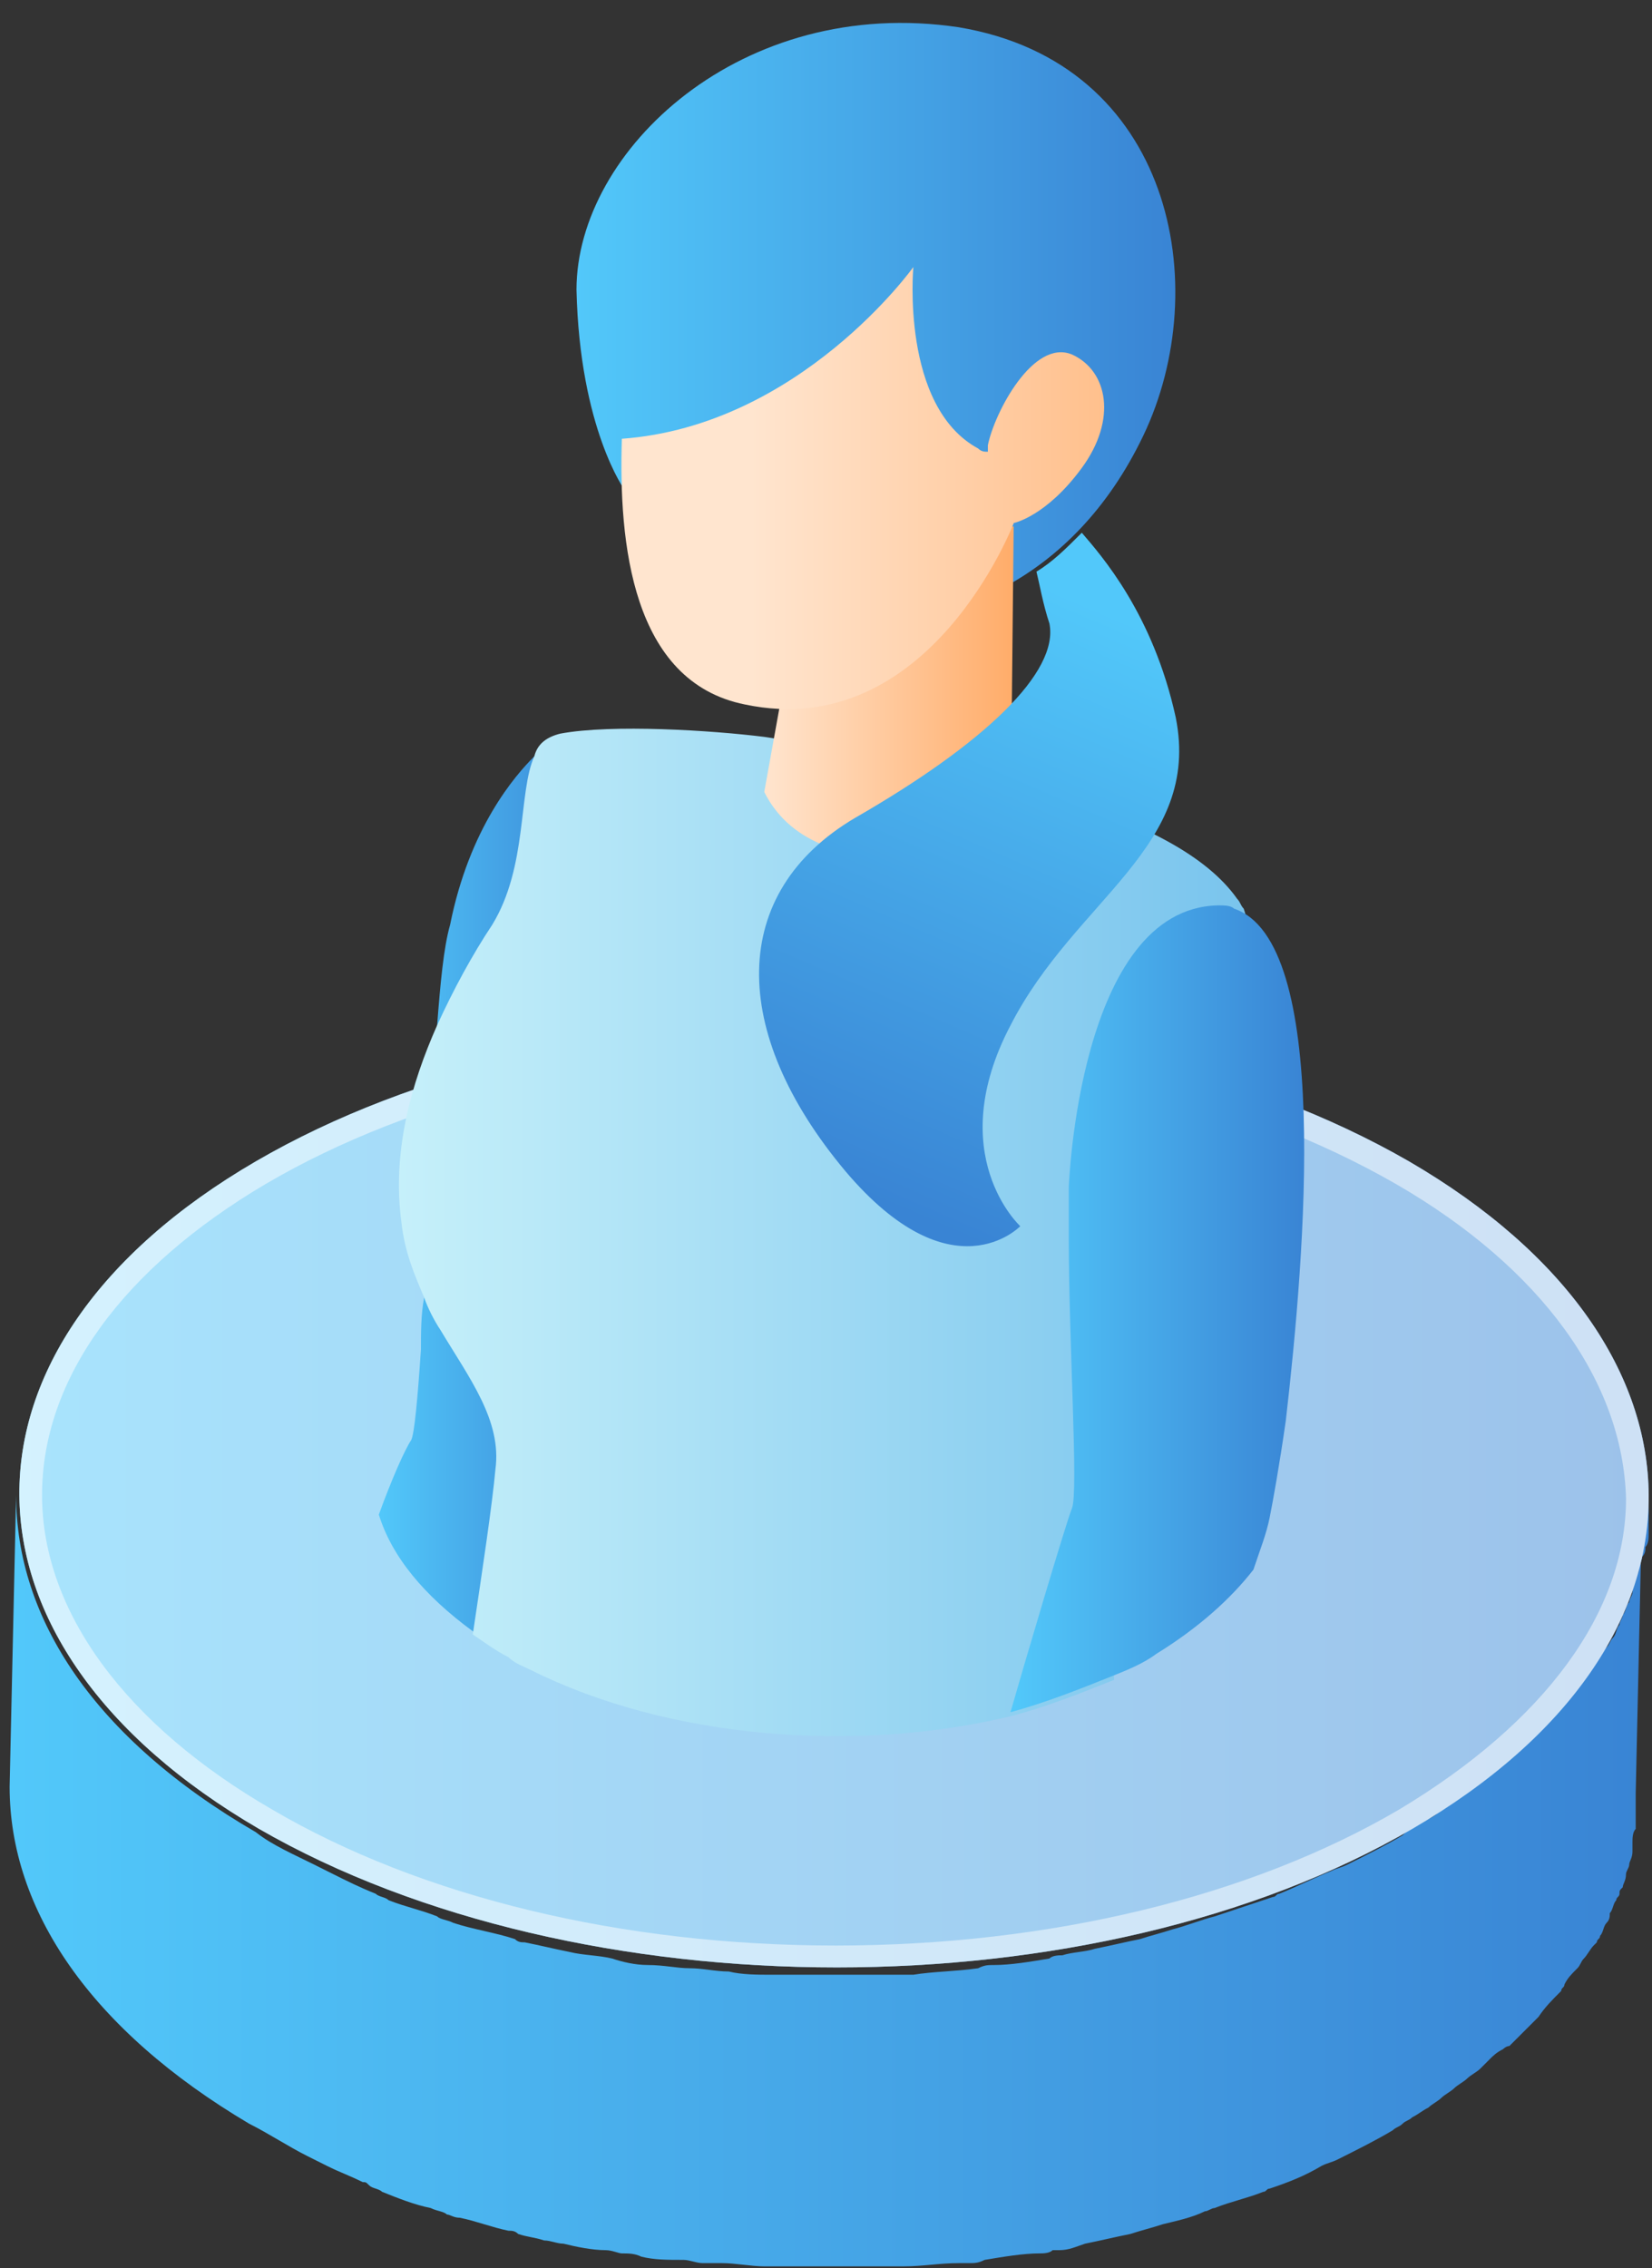
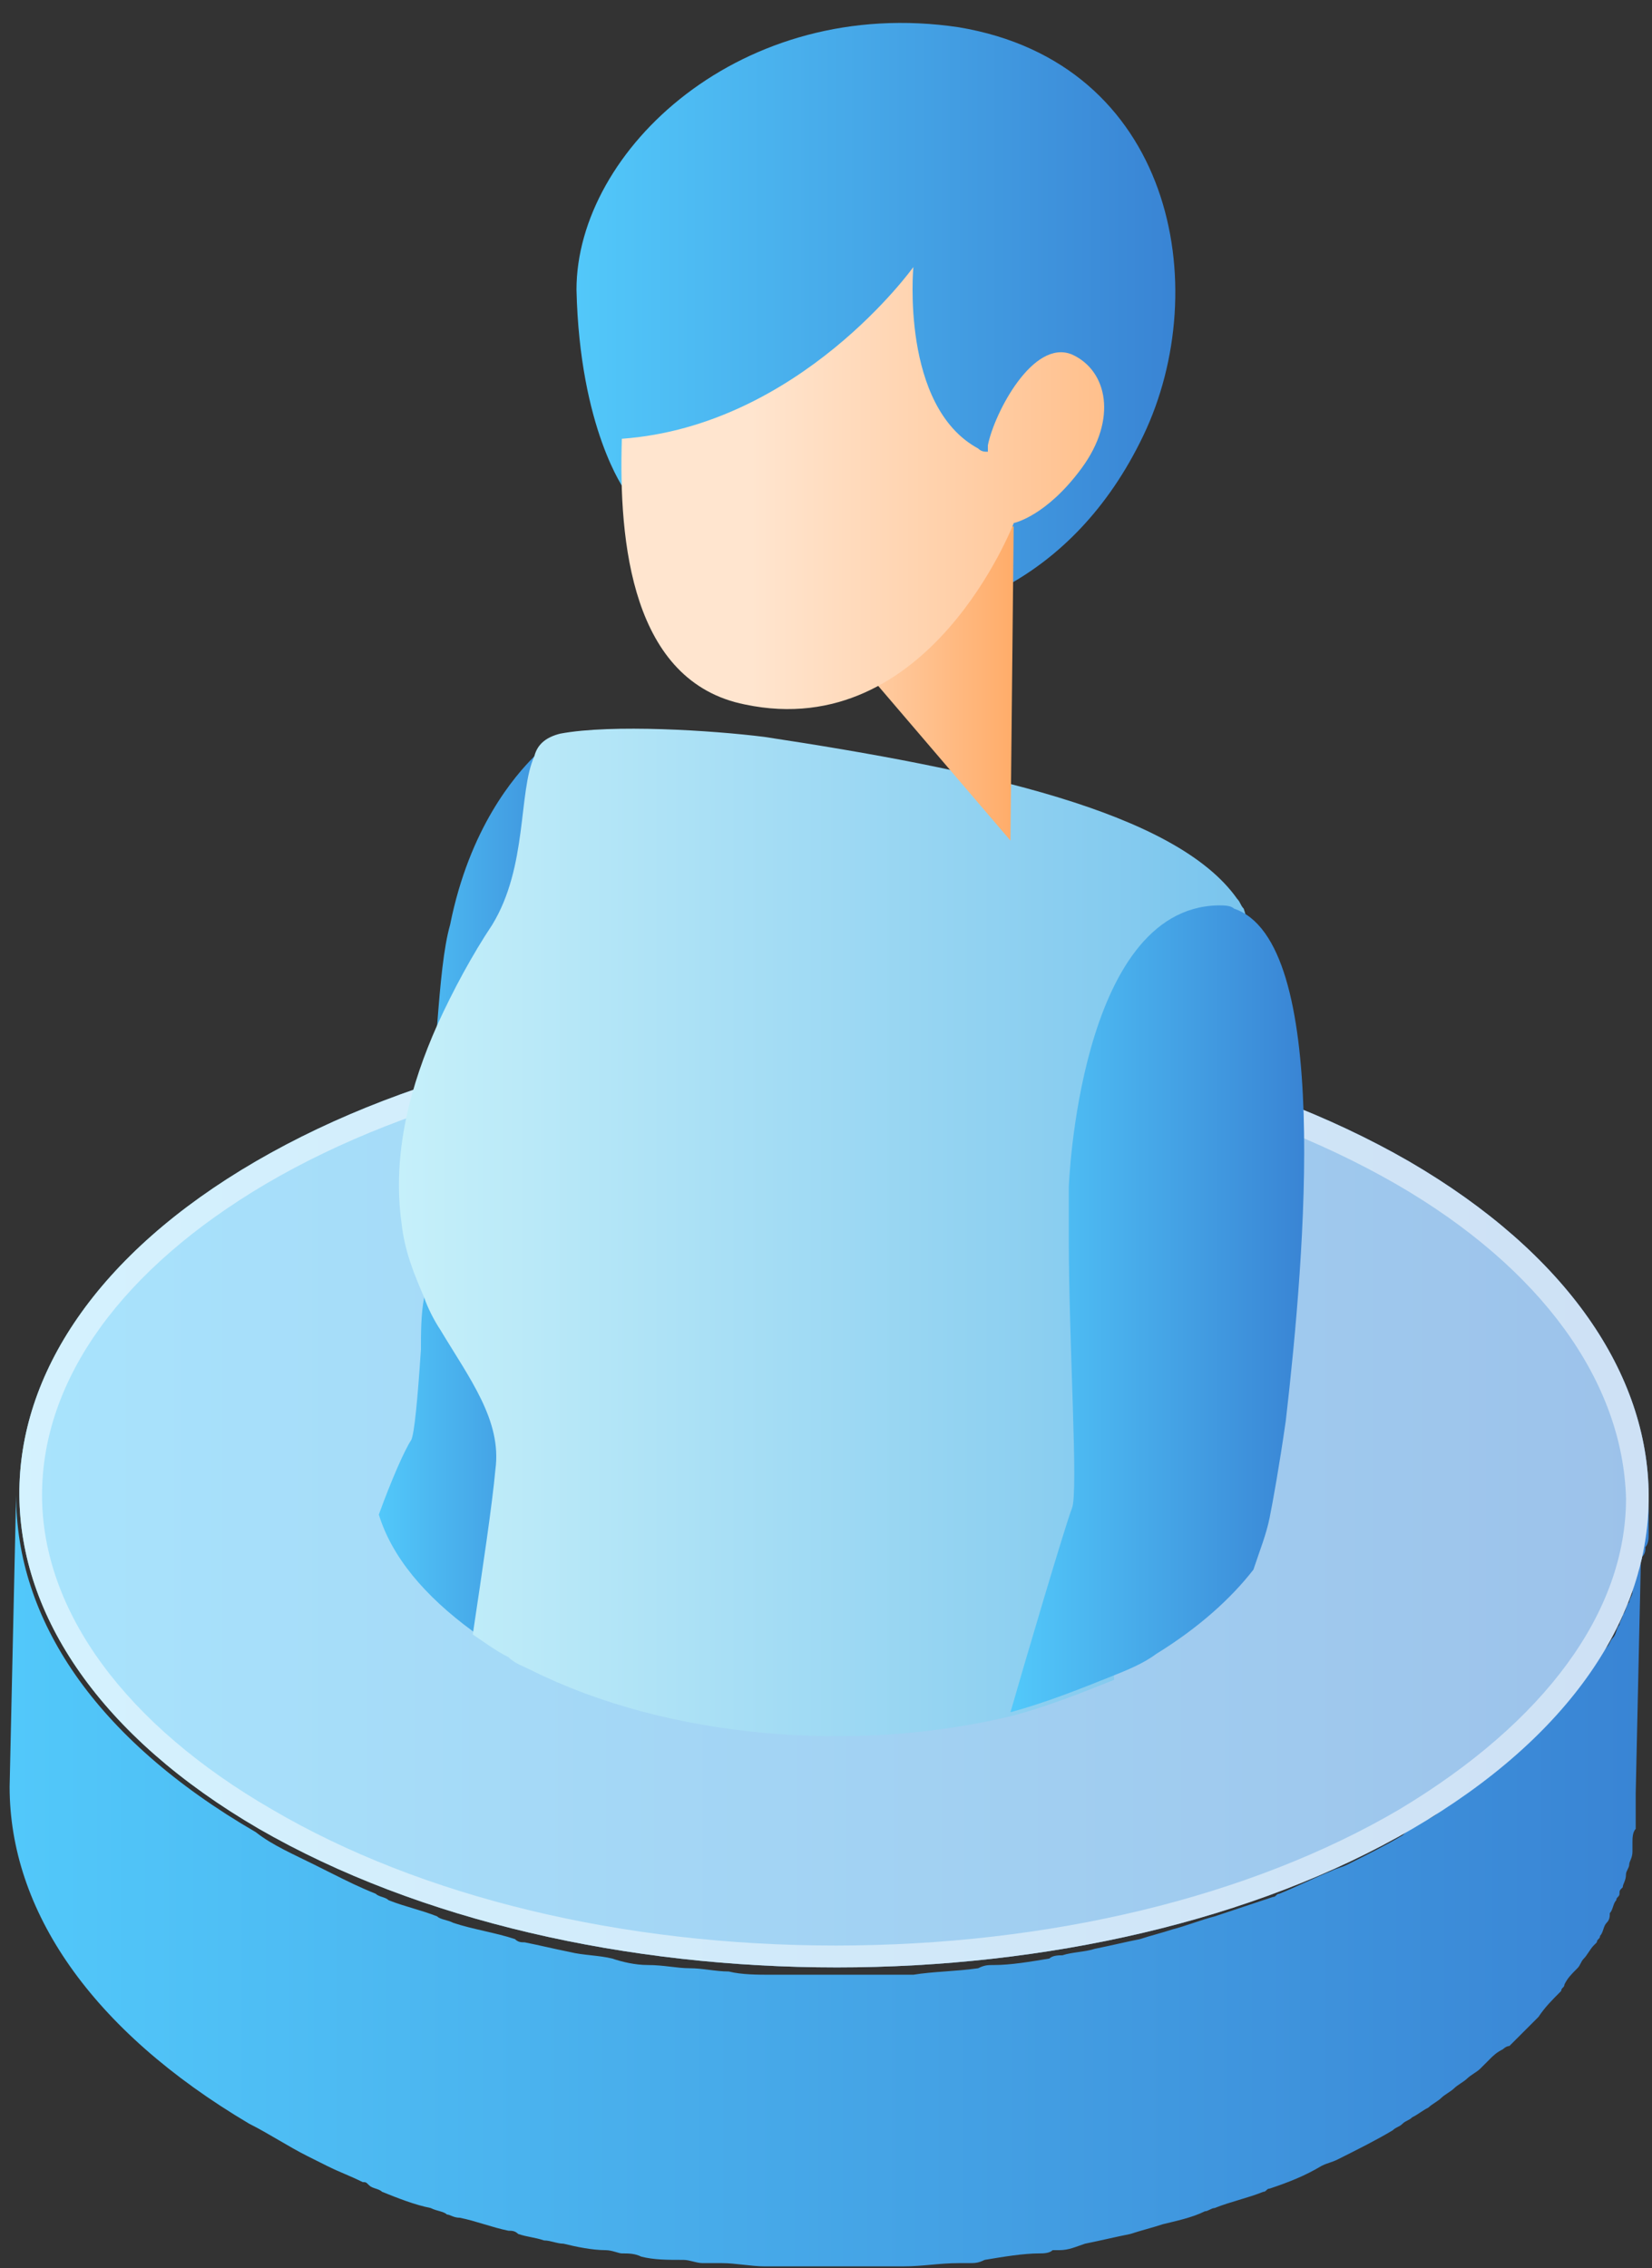
<svg xmlns="http://www.w3.org/2000/svg" width="51" height="70" viewBox="0 0 51 70" fill="none">
  <rect x="0" y="0" width="51" height="70" fill="#333333" stroke="none" />
  <path d="M50.897 46.642C50.897 46.742 50.897 46.942 50.897 47.042C50.897 47.142 50.897 47.242 50.897 47.342C50.897 47.442 50.897 47.642 50.797 47.742C50.797 47.842 50.797 47.942 50.697 48.042C50.697 48.142 50.597 48.242 50.597 48.442C50.597 48.542 50.497 48.642 50.497 48.742C50.497 48.842 50.397 48.942 50.397 49.142C50.397 49.242 50.297 49.342 50.297 49.442C50.197 49.542 50.197 49.742 50.097 49.842C50.097 49.942 49.997 50.042 49.997 50.142C49.897 50.242 49.897 50.442 49.797 50.542C49.697 50.642 49.697 50.742 49.597 50.842C49.497 50.942 49.397 51.142 49.297 51.242C49.197 51.342 49.197 51.442 49.097 51.542C48.997 51.742 48.897 51.842 48.697 52.042C48.597 52.142 48.597 52.142 48.497 52.242C48.297 52.542 48.097 52.742 47.797 53.042C47.697 53.142 47.697 53.142 47.597 53.242C47.397 53.442 47.197 53.642 46.997 53.842C46.897 53.942 46.797 54.042 46.697 54.142C46.597 54.242 46.497 54.342 46.297 54.442C46.197 54.542 46.097 54.642 45.997 54.742C45.897 54.842 45.697 54.942 45.597 55.042C45.497 55.142 45.397 55.242 45.197 55.342C45.097 55.442 44.897 55.542 44.797 55.642C44.697 55.742 44.497 55.842 44.397 55.942C44.297 56.042 44.097 56.142 43.897 56.242C43.697 56.342 43.497 56.442 43.297 56.642C42.797 56.942 42.197 57.242 41.597 57.542C41.397 57.642 41.297 57.642 41.097 57.742C40.597 57.942 39.997 58.242 39.497 58.442C39.397 58.442 39.397 58.542 39.297 58.542C38.697 58.742 38.097 58.942 37.497 59.142C37.097 59.242 36.597 59.442 36.197 59.542C35.897 59.642 35.497 59.742 35.197 59.842C34.697 59.942 34.297 60.042 33.797 60.142C33.497 60.242 33.097 60.242 32.797 60.342C32.697 60.342 32.497 60.342 32.397 60.442C31.797 60.542 31.197 60.642 30.697 60.642C30.497 60.642 30.397 60.642 30.197 60.742C29.497 60.842 28.797 60.842 28.197 60.942C28.097 60.942 27.897 60.942 27.797 60.942C27.297 60.942 26.897 60.942 26.397 60.942C25.897 60.942 25.497 60.942 24.997 60.942C24.597 60.942 24.197 60.942 23.797 60.942C23.397 60.942 22.897 60.942 22.497 60.842C22.097 60.842 21.697 60.742 21.297 60.742C20.897 60.742 20.497 60.642 19.997 60.642C19.597 60.642 19.197 60.542 18.897 60.442C18.497 60.342 17.997 60.342 17.597 60.242C17.097 60.142 16.697 60.042 16.197 59.942C16.097 59.942 15.997 59.942 15.897 59.842C15.297 59.642 14.597 59.542 13.997 59.342C13.797 59.242 13.597 59.242 13.497 59.142C12.997 58.942 12.497 58.842 11.997 58.642C11.897 58.542 11.697 58.542 11.597 58.442C11.097 58.242 10.697 58.042 10.297 57.842C10.097 57.742 9.897 57.642 9.697 57.542C9.097 57.242 8.397 56.942 7.897 56.542C2.897 53.642 0.497 49.942 0.497 46.142L0.297 55.142C0.297 58.942 2.797 62.642 7.697 65.542C8.297 65.842 8.897 66.242 9.497 66.542C9.697 66.642 9.897 66.742 10.097 66.842C10.497 67.042 10.797 67.142 11.197 67.342C11.297 67.342 11.297 67.342 11.397 67.442C11.497 67.542 11.697 67.542 11.797 67.642C12.297 67.842 12.797 68.042 13.297 68.142C13.497 68.242 13.697 68.242 13.797 68.342C13.897 68.342 13.997 68.442 14.197 68.442C14.697 68.542 15.197 68.742 15.697 68.842C15.797 68.842 15.897 68.842 15.997 68.942C16.297 69.042 16.497 69.042 16.797 69.142C16.997 69.142 17.197 69.242 17.397 69.242C17.797 69.342 18.297 69.442 18.697 69.442C18.897 69.442 19.097 69.542 19.197 69.542C19.397 69.542 19.597 69.542 19.797 69.642C20.197 69.742 20.597 69.742 21.097 69.742C21.297 69.742 21.497 69.842 21.697 69.842C21.897 69.842 22.097 69.842 22.297 69.842C22.697 69.842 23.197 69.942 23.597 69.942C23.797 69.942 23.997 69.942 24.197 69.942C24.397 69.942 24.497 69.942 24.697 69.942C25.197 69.942 25.597 69.942 26.097 69.942C26.297 69.942 26.597 69.942 26.797 69.942C26.997 69.942 27.297 69.942 27.497 69.942C27.597 69.942 27.797 69.942 27.897 69.942C28.497 69.942 28.997 69.842 29.597 69.842C29.697 69.842 29.797 69.842 29.897 69.842C30.097 69.842 30.197 69.842 30.397 69.742C30.997 69.642 31.597 69.542 32.097 69.542C32.197 69.542 32.397 69.542 32.497 69.442C32.597 69.442 32.597 69.442 32.697 69.442C32.997 69.442 33.197 69.342 33.497 69.242C33.997 69.142 34.397 69.042 34.897 68.942C35.197 68.842 35.597 68.742 35.897 68.642C36.297 68.542 36.797 68.442 37.197 68.242C37.297 68.242 37.397 68.142 37.497 68.142C37.997 67.942 38.497 67.842 38.997 67.642C39.097 67.642 39.097 67.542 39.197 67.542C39.797 67.342 40.297 67.142 40.797 66.842C40.997 66.742 41.097 66.742 41.297 66.642C41.897 66.342 42.497 66.042 42.997 65.742C43.097 65.642 43.197 65.642 43.297 65.542C43.397 65.442 43.497 65.442 43.597 65.342C43.797 65.242 43.897 65.142 44.097 65.042C44.197 64.942 44.397 64.842 44.497 64.742C44.597 64.642 44.797 64.542 44.897 64.442C44.997 64.342 45.197 64.242 45.297 64.142C45.397 64.042 45.597 63.942 45.697 63.842C45.797 63.742 45.897 63.642 45.997 63.542C46.097 63.442 46.197 63.342 46.397 63.242C46.397 63.242 46.497 63.142 46.597 63.142L46.697 63.042C46.897 62.842 47.097 62.642 47.297 62.442C47.397 62.342 47.397 62.342 47.497 62.242C47.697 61.942 47.897 61.742 48.197 61.442C48.197 61.342 48.297 61.342 48.297 61.242C48.397 61.042 48.497 60.942 48.697 60.742C48.797 60.642 48.797 60.542 48.897 60.442C48.997 60.342 49.097 60.142 49.197 60.042L49.297 59.942C49.297 59.842 49.397 59.842 49.397 59.742C49.497 59.642 49.497 59.442 49.597 59.342C49.697 59.242 49.697 59.142 49.697 59.042C49.797 58.942 49.797 58.742 49.897 58.642C49.897 58.542 49.997 58.542 49.997 58.442C49.997 58.342 49.997 58.342 50.097 58.242C50.097 58.142 50.197 58.042 50.197 57.842C50.197 57.742 50.297 57.642 50.297 57.542C50.297 57.442 50.397 57.342 50.397 57.142C50.397 57.042 50.397 57.042 50.397 56.942V56.842C50.397 56.742 50.397 56.542 50.497 56.442C50.497 56.342 50.497 56.242 50.497 56.142C50.497 56.042 50.497 55.842 50.497 55.742C50.497 55.642 50.497 55.642 50.497 55.542C50.497 55.442 50.497 55.442 50.497 55.342L50.697 46.342C50.897 46.342 50.897 46.542 50.897 46.642Z" fill="url(#paint0_linear_973_88)" />
  <path d="M43.498 35.841C33.598 30.141 17.698 30.141 7.898 35.841C-1.902 41.541 -1.802 50.741 7.998 56.441C17.898 62.141 33.798 62.141 43.598 56.441C53.398 50.741 53.298 41.541 43.498 35.841Z" fill="url(#paint1_linear_973_88)" />
  <path opacity="0.5" d="M43.498 35.841C33.598 30.141 17.698 30.141 7.898 35.841C-1.902 41.541 -1.802 50.741 7.998 56.441C17.898 62.141 33.798 62.141 43.598 56.441C53.398 50.741 53.298 41.541 43.498 35.841Z" fill="white" />
  <path opacity="0.5" d="M43.498 35.841C33.598 30.141 17.698 30.141 7.898 35.841C-1.902 41.541 -1.802 50.741 7.998 56.441C17.898 62.141 33.798 62.141 43.598 56.441C53.398 50.741 53.298 41.541 43.498 35.841ZM43.198 55.841C38.598 58.541 32.398 60.041 25.798 60.041C19.198 60.041 12.998 58.541 8.398 55.841C3.898 53.241 1.298 49.741 1.298 46.141C1.298 42.541 3.798 39.141 8.198 36.541C12.798 33.841 18.998 32.341 25.598 32.341C32.198 32.341 38.398 33.841 43.098 36.541C47.598 39.141 50.098 42.641 50.198 46.241C50.198 49.741 47.698 53.141 43.198 55.841Z" fill="white" />
  <path d="M18.595 45.041C18.695 45.341 17.295 49.341 16.395 51.441C16.195 51.341 15.895 51.241 15.695 51.041C15.295 50.841 14.895 50.541 14.595 50.341C13.095 49.241 12.095 48.041 11.695 46.741C12.095 45.641 12.495 44.741 12.695 44.441C12.795 44.241 12.895 43.141 12.995 41.641C12.995 41.141 12.995 40.541 13.095 40.041C13.195 37.441 13.295 34.241 13.495 31.641C13.595 30.341 13.695 29.241 13.895 28.541C14.495 25.541 15.895 23.941 16.495 23.341C16.695 23.141 16.795 23.041 16.795 23.041C16.795 23.041 17.695 29.041 17.895 29.941C18.095 30.841 17.895 33.341 18.095 33.841C18.195 34.241 18.295 36.441 18.395 38.241C18.395 38.741 18.395 39.241 18.495 39.641C18.495 41.341 18.495 44.641 18.595 45.041Z" fill="url(#paint2_linear_973_88)" />
  <path d="M36.095 39.741C35.295 42.341 34.495 44.641 34.395 45.941C34.195 47.341 34.295 49.641 34.395 51.841C33.395 52.241 32.395 52.641 31.295 52.941C26.395 54.141 20.595 53.641 16.395 51.541C16.195 51.441 15.895 51.341 15.695 51.141C15.295 50.941 14.895 50.641 14.595 50.441C14.895 48.441 15.195 46.441 15.295 45.341C15.495 43.841 14.495 42.541 13.595 41.041C13.395 40.741 13.195 40.341 13.095 40.041C12.795 39.341 12.495 38.641 12.395 37.741C12.095 35.541 12.695 33.441 13.495 31.641C13.995 30.541 14.595 29.441 15.195 28.541C16.295 26.741 15.995 24.441 16.495 23.341C16.595 22.941 16.895 22.741 17.295 22.641C18.895 22.341 21.995 22.541 23.595 22.741C30.195 23.741 36.295 25.041 38.195 27.741C38.295 27.841 38.295 27.941 38.395 28.041C39.095 30.041 37.495 35.241 36.095 39.741Z" fill="url(#paint3_linear_973_88)" />
  <path d="M19.297 15.141C19.297 15.141 17.897 13.241 17.797 8.941C17.797 4.641 22.897 -0.159 29.597 0.841C36.197 1.941 37.497 8.841 35.297 13.441C33.097 18.041 29.197 19.241 26.797 19.141C24.397 19.241 20.197 16.841 19.297 15.141Z" fill="url(#paint4_linear_973_88)" />
-   <path d="M31.294 16.241L31.194 25.941C31.194 25.941 25.294 27.841 23.594 24.441L24.694 18.341L31.294 16.241Z" fill="url(#paint5_linear_973_88)" />
+   <path d="M31.294 16.241L31.194 25.941L24.694 18.341L31.294 16.241Z" fill="url(#paint5_linear_973_88)" />
  <path d="M33.397 14.441C32.297 15.941 31.297 16.141 31.297 16.141C31.297 16.141 28.697 22.941 22.997 21.741C19.497 21.041 19.097 16.741 19.197 13.541C24.697 13.141 28.197 8.241 28.197 8.241C28.197 8.241 27.797 12.541 30.197 13.841C30.297 13.941 30.397 13.941 30.497 13.941C30.497 13.941 30.497 13.841 30.497 13.741C30.697 12.741 31.897 10.441 33.097 10.941C34.197 11.441 34.497 12.941 33.397 14.441Z" fill="url(#paint6_linear_973_88)" />
-   <path d="M31.497 37.841C31.497 37.841 29.397 40.041 26.097 36.141C22.497 31.841 22.497 27.541 26.397 25.241C30.397 22.941 32.697 20.741 32.397 19.241C32.197 18.641 32.097 18.041 31.997 17.641C32.497 17.341 32.897 16.941 33.397 16.441C33.997 17.141 35.597 18.941 36.297 22.141C37.097 26.141 33.197 27.741 31.197 31.641C29.097 35.641 31.497 37.841 31.497 37.841Z" fill="url(#paint7_linear_973_88)" />
  <path d="M39.695 43.841C39.495 45.241 39.295 46.341 39.195 46.841C39.095 47.341 38.895 47.841 38.695 48.441C37.995 49.341 36.995 50.241 35.695 51.041C35.295 51.341 34.795 51.541 34.295 51.741C33.295 52.141 32.295 52.541 31.195 52.841C31.595 51.441 32.895 47.041 33.095 46.541C33.295 46.041 32.995 41.441 32.995 38.241C32.995 37.641 32.995 37.141 32.995 36.641C32.995 36.641 33.295 28.041 37.595 27.941C37.795 27.941 37.995 27.941 38.095 28.041C41.095 29.041 40.295 38.641 39.695 43.841Z" fill="url(#paint8_linear_973_88)" />
  <defs>
    <linearGradient id="paint0_linear_973_88" x1="0.398" y1="57.855" x2="50.907" y2="57.855" gradientUnits="userSpaceOnUse">
      <stop stop-color="#52C8FA" />
      <stop offset="1" stop-color="#3984D4" />
    </linearGradient>
    <linearGradient id="paint1_linear_973_88" x1="0.57" y1="46.129" x2="50.908" y2="46.129" gradientUnits="userSpaceOnUse">
      <stop stop-color="#52C8FA" />
      <stop offset="1" stop-color="#3984D4" />
    </linearGradient>
    <linearGradient id="paint2_linear_973_88" x1="11.709" y1="37.203" x2="18.551" y2="37.203" gradientUnits="userSpaceOnUse">
      <stop stop-color="#52C8FA" />
      <stop offset="1" stop-color="#3984D4" />
    </linearGradient>
    <linearGradient id="paint3_linear_973_88" x1="12.206" y1="37.977" x2="38.504" y2="37.977" gradientUnits="userSpaceOnUse">
      <stop stop-color="#C6F0FA" />
      <stop offset="1" stop-color="#79C4ED" />
    </linearGradient>
    <linearGradient id="paint4_linear_973_88" x1="17.797" y1="9.966" x2="36.266" y2="9.966" gradientUnits="userSpaceOnUse">
      <stop stop-color="#52C8FA" />
      <stop offset="1" stop-color="#3984D4" />
    </linearGradient>
    <linearGradient id="paint5_linear_973_88" x1="23.581" y1="21.299" x2="31.3" y2="21.299" gradientUnits="userSpaceOnUse">
      <stop stop-color="#FFE5CF" />
      <stop offset="1" stop-color="#FFAC69" />
    </linearGradient>
    <linearGradient id="paint6_linear_973_88" x1="23.199" y1="15.118" x2="39.917" y2="15.118" gradientUnits="userSpaceOnUse">
      <stop stop-color="#FFE5CF" />
      <stop offset="1" stop-color="#FFAC69" />
    </linearGradient>
    <linearGradient id="paint7_linear_973_88" x1="33.812" y1="18.727" x2="26.061" y2="36.608" gradientUnits="userSpaceOnUse">
      <stop stop-color="#52C8FA" />
      <stop offset="1" stop-color="#3984D4" />
    </linearGradient>
    <linearGradient id="paint8_linear_973_88" x1="31.289" y1="40.401" x2="40.287" y2="40.401" gradientUnits="userSpaceOnUse">
      <stop stop-color="#52C8FA" />
      <stop offset="1" stop-color="#3984D4" />
    </linearGradient>
  </defs>
</svg>